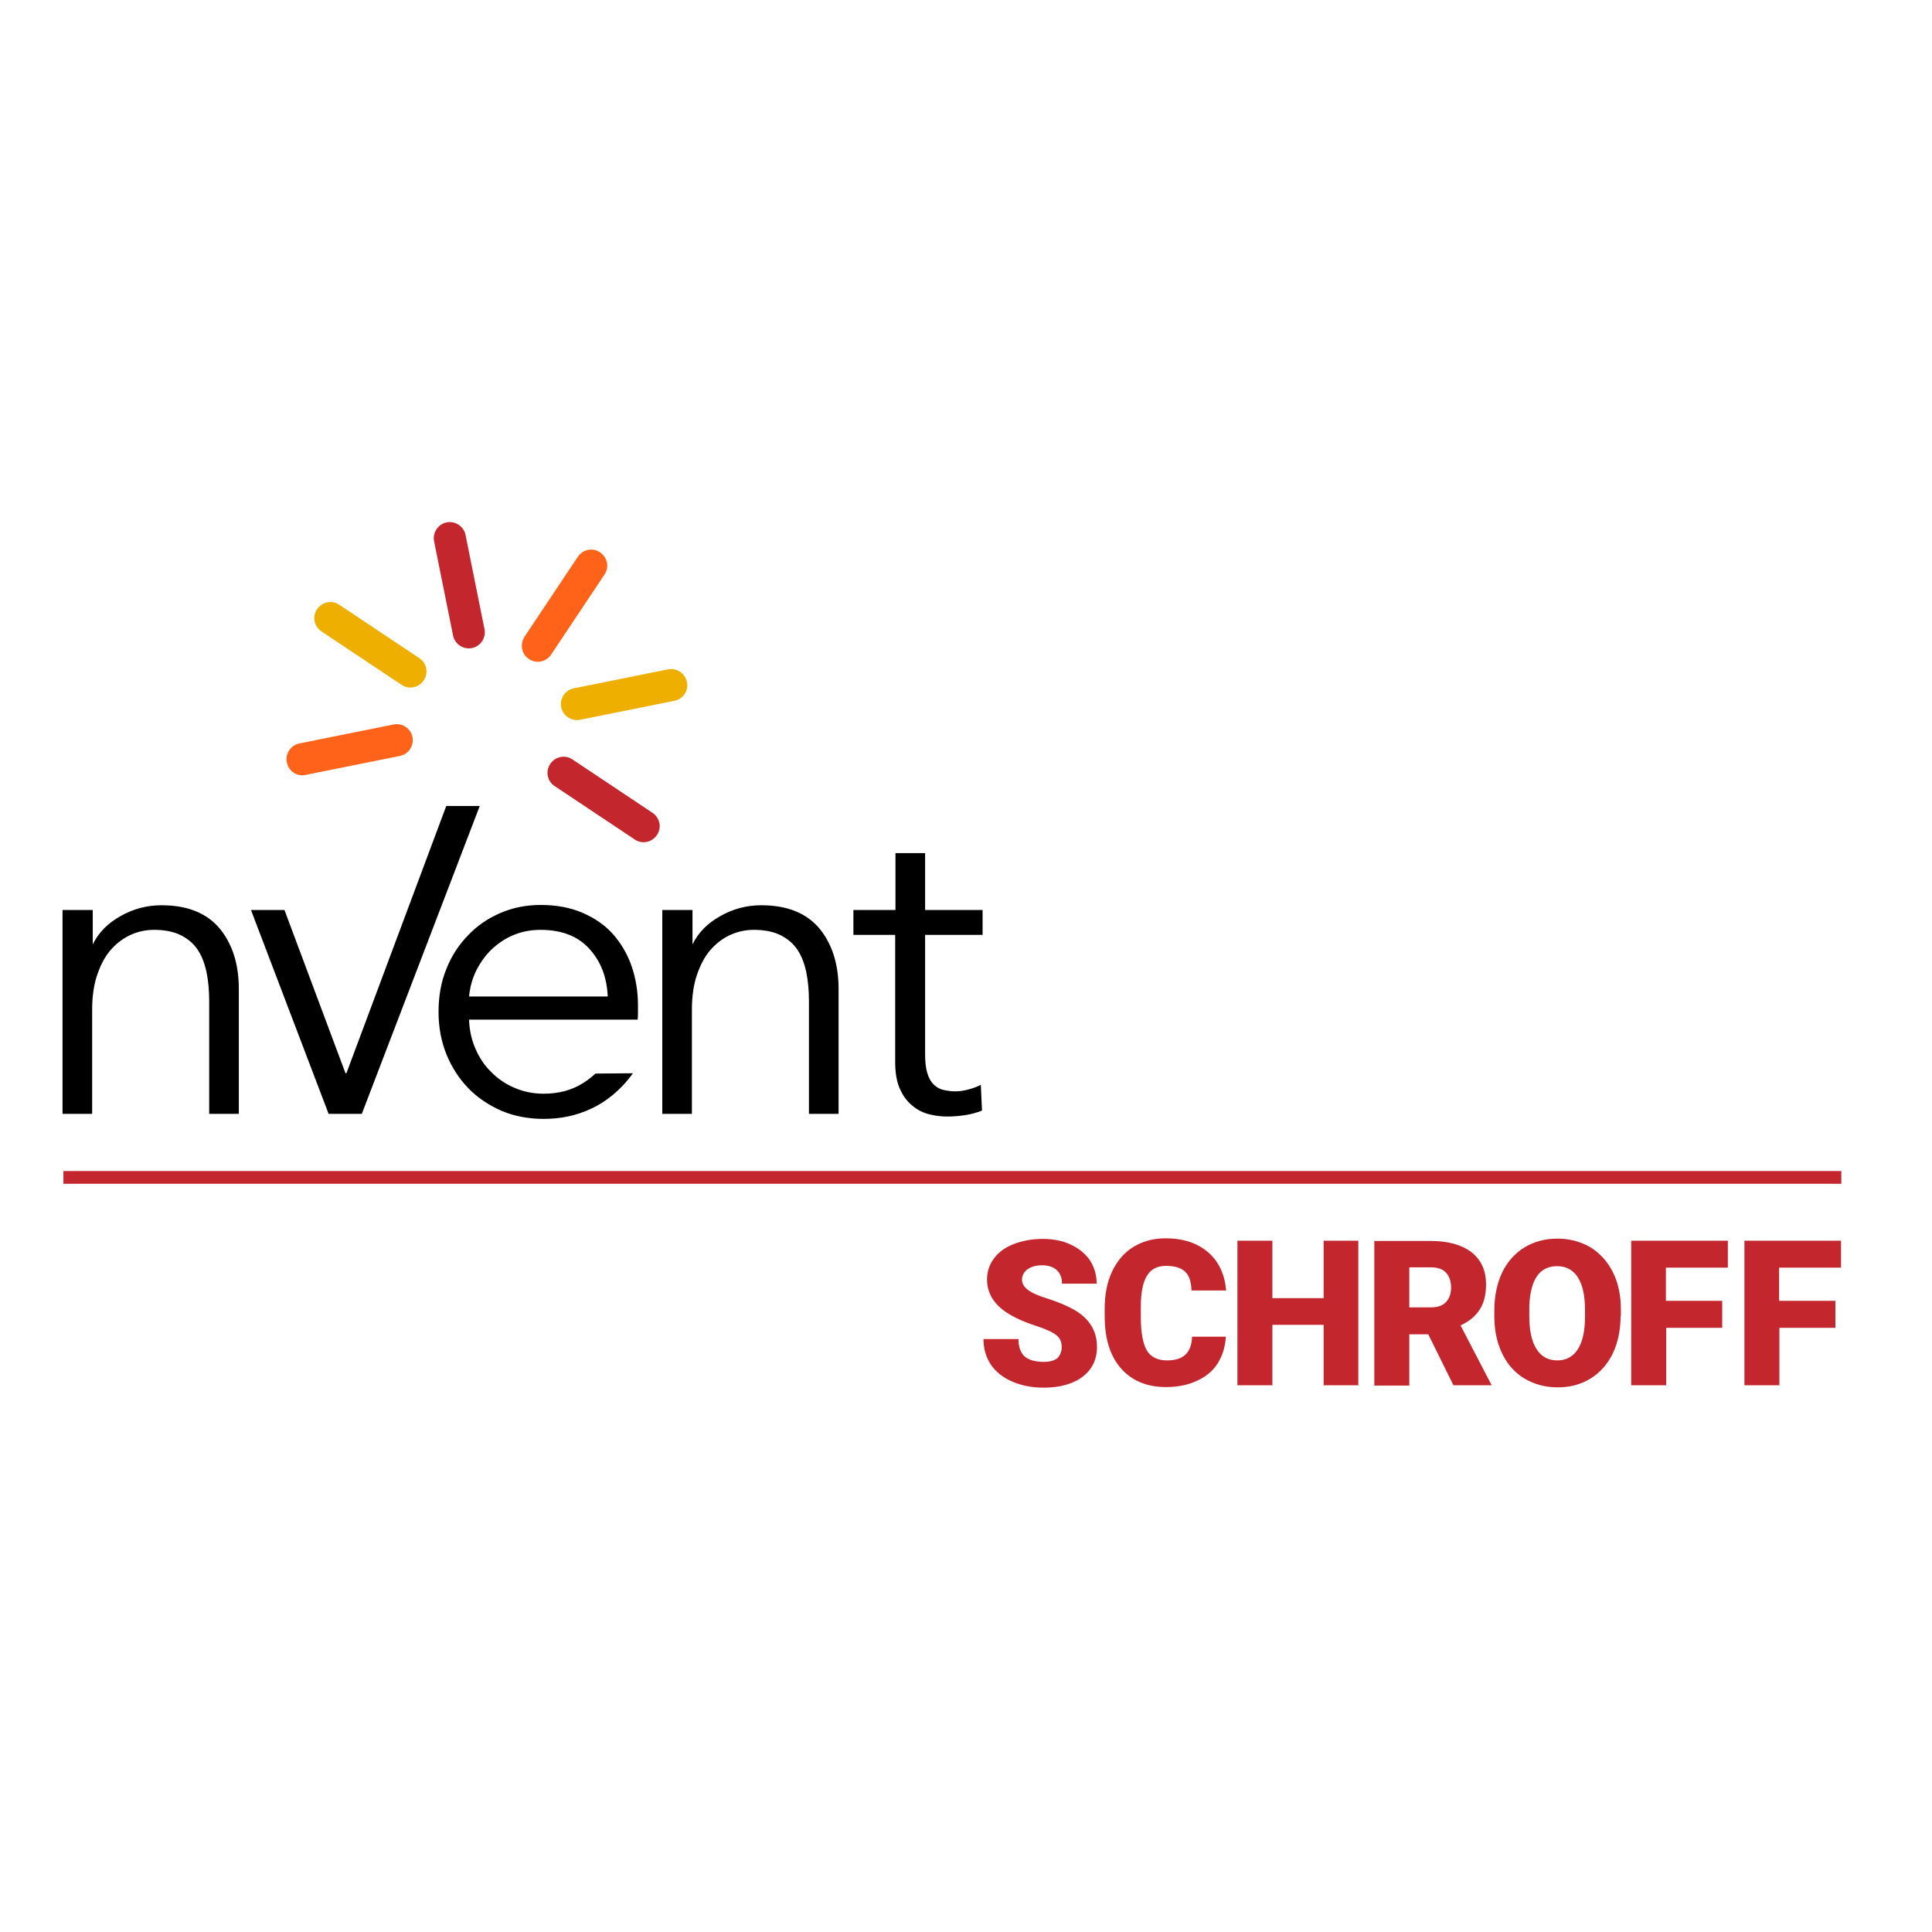
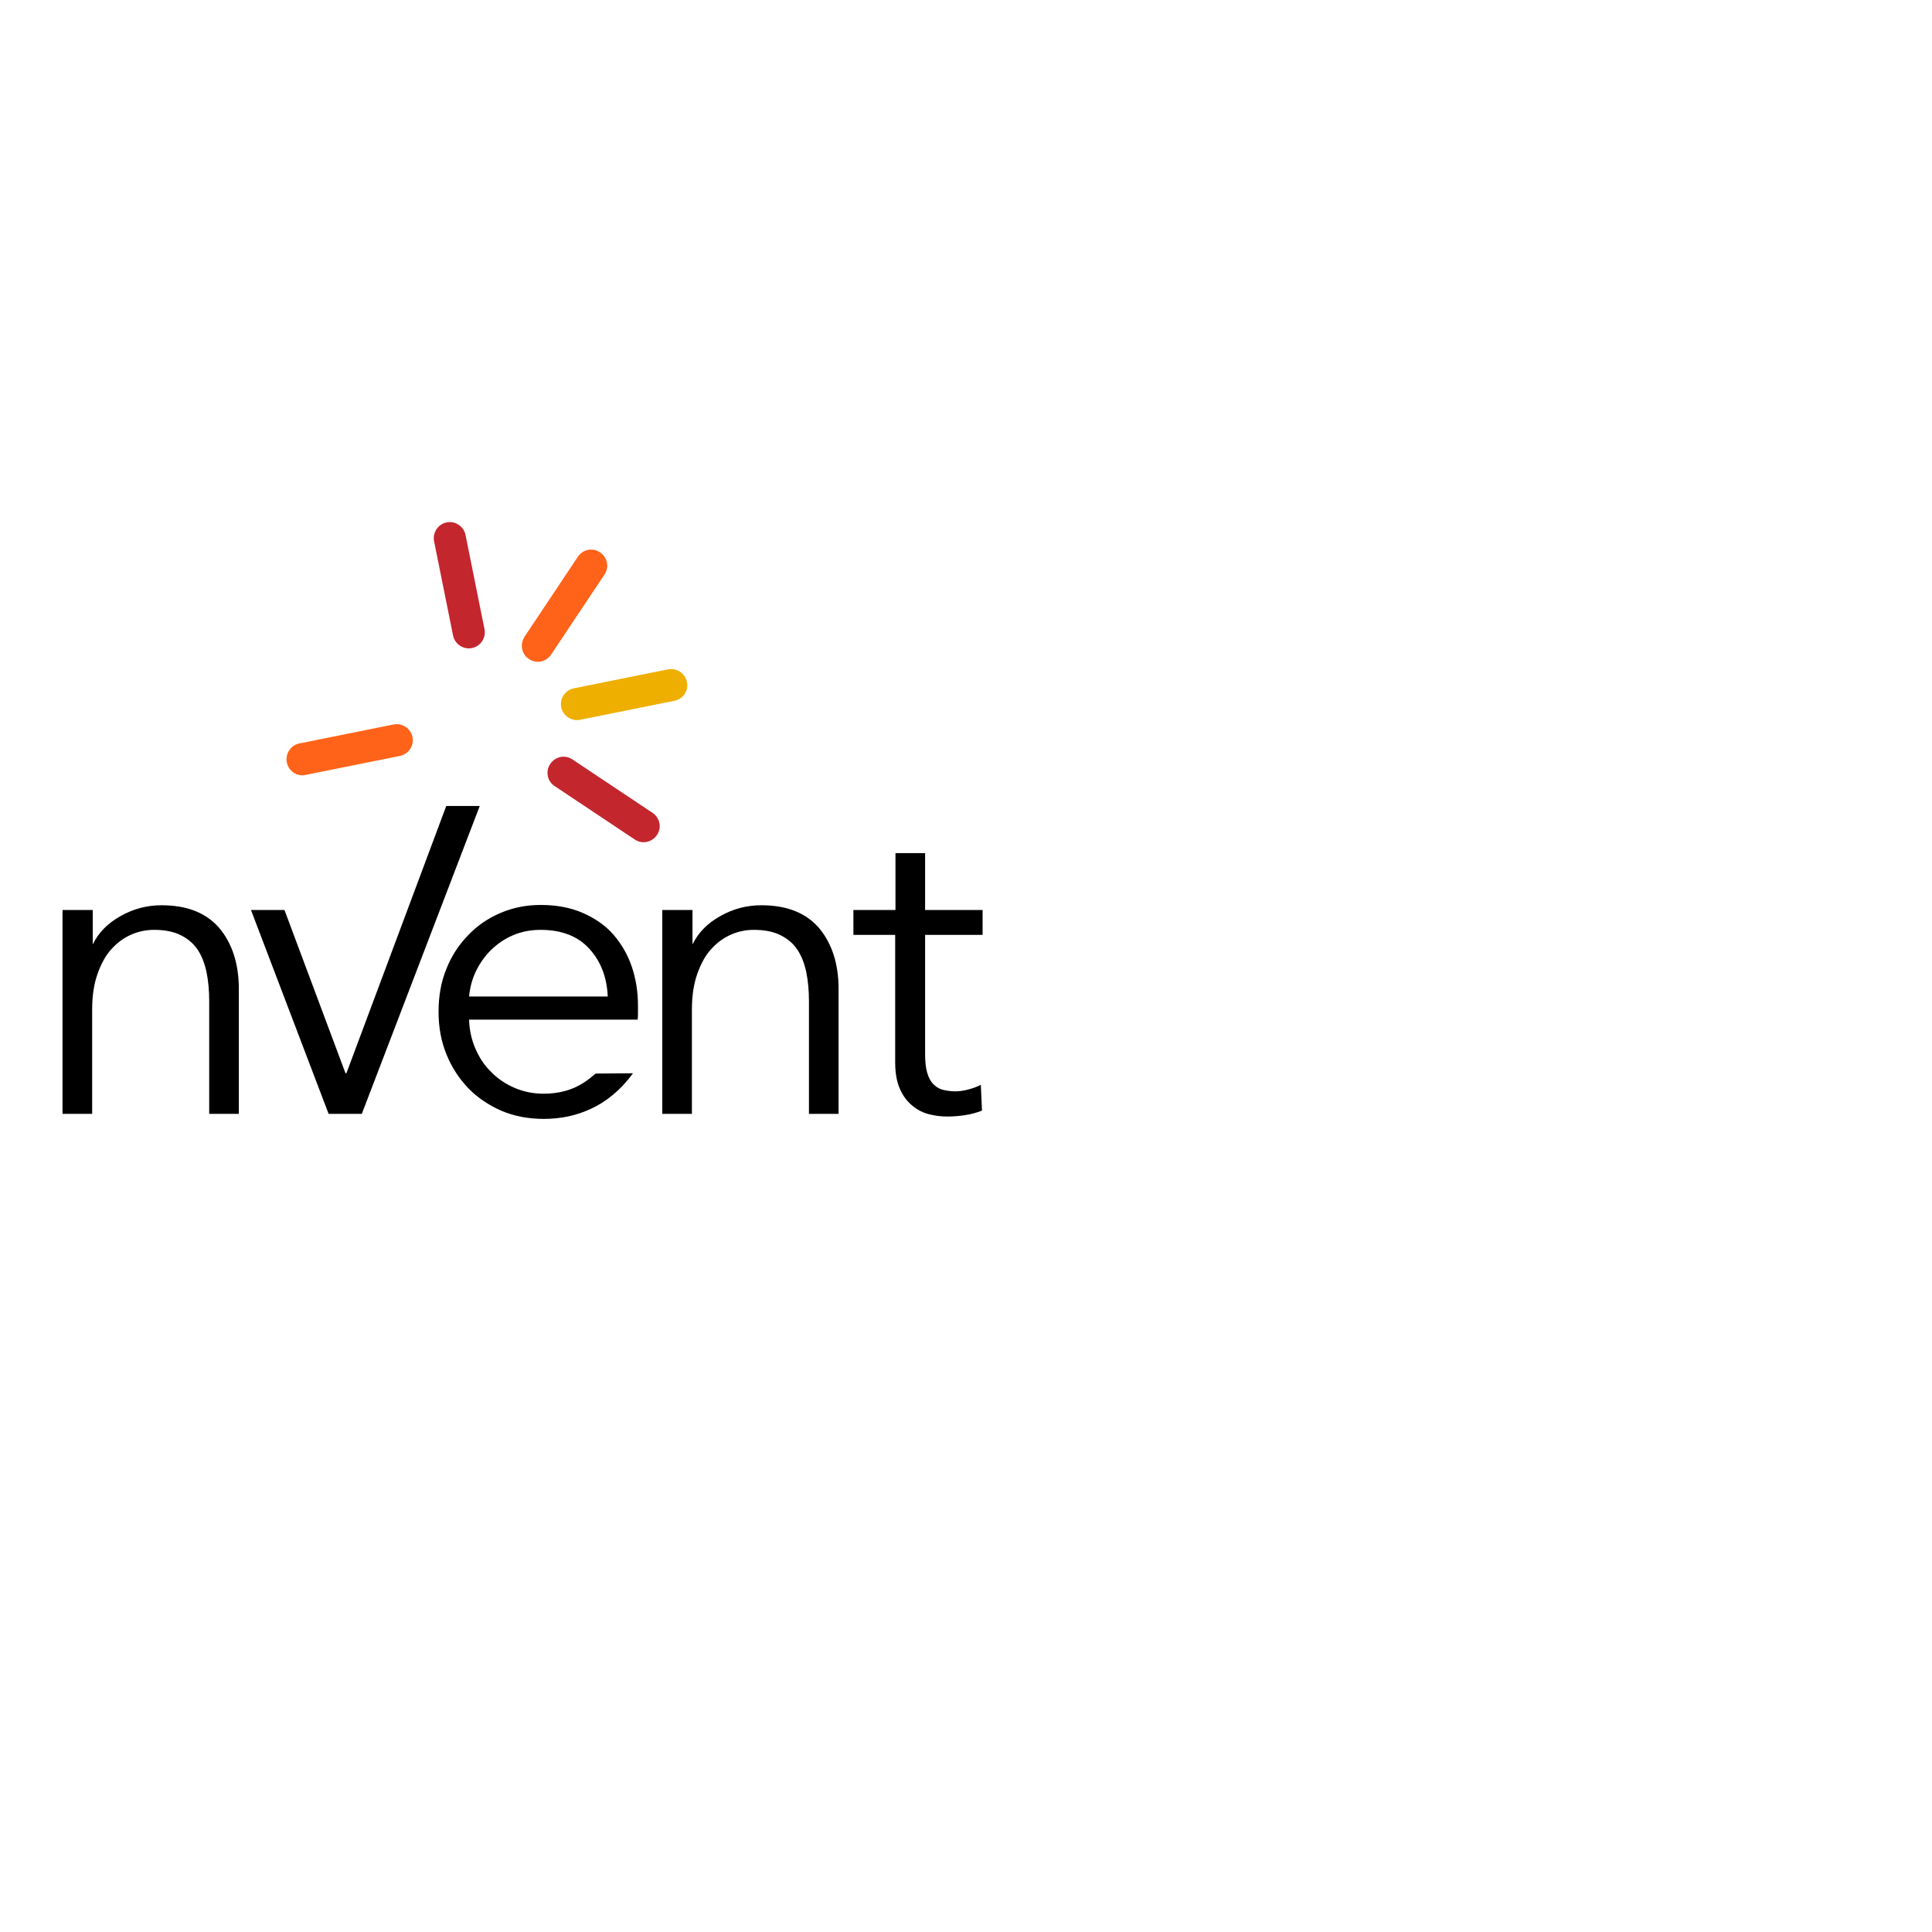
<svg xmlns="http://www.w3.org/2000/svg" id="layer" x="0px" y="0px" viewBox="0 0 652 652" style="enable-background:new 0 0 652 652;" xml:space="preserve">
  <style type="text/css"> .st0{fill:#C4262E;} .st1{fill:#FF6319;} .st2{fill:#EEAF00;} </style>
-   <path class="st0" d="M619.5,448.1h-19v19.4h-11.8v-48.8h32.6v9.1h-20.9V439h19V448.1z M581.3,448.1h-19v19.4h-11.8v-48.8h32.6v9.1 h-20.9V439h19V448.1z M546.9,444.1c0,4.8-0.9,9-2.6,12.6c-1.8,3.7-4.3,6.5-7.5,8.5s-7,3-11.1,3c-4.2,0-7.8-1-11.1-2.9 c-3.2-1.9-5.7-4.6-7.5-8.2s-2.7-7.6-2.8-12.2v-2.7c0-4.8,0.9-9,2.6-12.7c1.8-3.7,4.3-6.5,7.5-8.5c3.3-2,7-3,11.2-3 c4.1,0,7.8,1,11.1,2.9c3.2,2,5.8,4.8,7.6,8.4c1.8,3.6,2.7,7.8,2.7,12.5V444.1z M534.9,442.1c0-4.9-0.8-8.5-2.4-11 c-1.6-2.5-3.9-3.8-7-3.8c-5.9,0-9,4.4-9.4,13.3l0,3.6c0,4.8,0.8,8.5,2.4,11c1.6,2.6,3.9,3.9,7.1,3.9c3,0,5.3-1.3,6.9-3.8 c1.6-2.5,2.4-6.2,2.4-10.9V442.1z M482,450.3h-6.4v17.3h-11.8v-48.8h19.2c5.8,0,10.3,1.3,13.6,3.8c3.3,2.6,4.9,6.2,4.9,10.9 c0,3.4-0.7,6.2-2.1,8.4c-1.4,2.2-3.5,4-6.5,5.4l10.5,20.2h-12.9L482,450.3z M475.6,441.2h7.4c2.2,0,3.9-0.6,5-1.8 c1.1-1.2,1.7-2.8,1.7-4.9c0-2.1-0.6-3.8-1.7-5c-1.1-1.2-2.8-1.8-5-1.8h-7.4V441.2z M458.4,467.5h-11.7v-20.4h-17.3v20.4h-11.8v-48.8 h11.8v19.4h17.3v-19.4h11.7V467.5z M413.7,451c-0.2,3.4-1.1,6.4-2.7,9s-4,4.6-7.1,6c-3,1.4-6.5,2.1-10.4,2.1 c-6.4,0-11.5-2.1-15.2-6.3s-5.5-10.1-5.5-17.7v-2.4c0-4.8,0.8-9,2.5-12.6c1.7-3.6,4.1-6.4,7.2-8.3c3.1-1.9,6.7-2.9,10.9-2.9 c5.9,0,10.7,1.6,14.3,4.7c3.6,3.1,5.6,7.4,6.1,12.9h-11.7c-0.1-3-0.8-5.1-2.2-6.4c-1.4-1.3-3.6-1.9-6.4-1.9c-2.9,0-5.1,1.1-6.4,3.3 c-1.4,2.2-2.1,5.7-2.1,10.5v3.5c0,5.2,0.7,8.9,2,11.2c1.3,2.2,3.6,3.4,6.8,3.4c2.7,0,4.8-0.6,6.2-1.9c1.4-1.3,2.2-3.3,2.3-6.1H413.7 z M358.3,454.6c0-1.7-0.6-3.1-1.8-4c-1.2-1-3.4-2-6.4-3c-3.1-1-5.6-2-7.5-3c-6.3-3.1-9.5-7.4-9.5-12.8c0-2.7,0.8-5.1,2.4-7.2 c1.6-2.1,3.8-3.7,6.7-4.8c2.9-1.1,6.1-1.7,9.7-1.7c3.5,0,6.7,0.6,9.4,1.9c2.8,1.3,4.9,3,6.5,5.3c1.5,2.3,2.3,5,2.3,7.9h-11.7 c0-2-0.6-3.5-1.8-4.6c-1.2-1.1-2.9-1.6-4.9-1.6c-2.1,0-3.8,0.5-5,1.4c-1.2,0.9-1.8,2.1-1.8,3.5c0,1.3,0.7,2.4,2,3.4 c1.3,1,3.7,2.1,7.1,3.1c3.4,1.1,6.1,2.3,8.3,3.5c5.3,3,7.9,7.2,7.9,12.6c0,4.3-1.6,7.6-4.8,10.1c-3.2,2.4-7.6,3.7-13.2,3.7 c-4,0-7.5-0.7-10.7-2.1c-3.2-1.4-5.6-3.4-7.2-5.8c-1.6-2.5-2.4-5.3-2.4-8.5h11.8c0,2.6,0.7,4.5,2,5.8c1.4,1.2,3.5,1.9,6.6,1.9 c1.9,0,3.5-0.4,4.6-1.3C357.8,457.3,358.3,456.1,358.3,454.6z M621.4,395.2h-600v4.3h600V395.2z" />
  <path d="M331.6,315.5h-19.4v40.2c0,2.5,0.2,4.6,0.7,6.3c0.5,1.7,1.2,3,2.1,3.9c0.9,0.9,2,1.6,3.3,1.9c1.3,0.3,2.6,0.5,4.1,0.5 c1.4,0,2.8-0.2,4.3-0.6c1.5-0.4,3-0.9,4.3-1.6l0.4,8.7c-1.8,0.7-3.6,1.2-5.5,1.5c-1.9,0.3-4,0.5-6.2,0.5c-1.9,0-3.8-0.2-5.9-0.7 c-2.1-0.5-4-1.4-5.7-2.8c-1.8-1.4-3.2-3.2-4.3-5.6c-1.1-2.3-1.7-5.4-1.7-9.2v-43H288v-8.4h14.2v-19.2h10v19.2h19.4V315.5z M233.7,307.1l0,11.6h0c2-4,4.9-7,9.3-9.5c4.4-2.5,9-3.7,13.9-3.7c8.7,0,15.2,2.6,19.6,7.8c4.3,5.2,6.5,12,6.5,20.5v42.1h-10v-38 c0-3.6-0.3-6.9-0.9-9.8c-0.6-2.9-1.6-5.5-3-7.6c-1.4-2.1-3.3-3.7-5.7-4.9c-2.4-1.2-5.4-1.8-9-1.8c-2.6,0-5.2,0.5-7.7,1.6 c-2.5,1.1-4.7,2.7-6.7,4.9c-2,2.2-3.5,5-4.7,8.4c-1.2,3.4-1.8,7.4-1.8,12v35.2h-10l0-68.8H233.7z M201,362.3 c-1.3,1.1-2.6,2.2-4.2,3.2c-3.8,2.4-8.2,3.6-13.4,3.6c-3.5,0-6.8-0.7-9.8-2c-3-1.3-5.7-3.1-7.9-5.4c-2.3-2.2-4-4.9-5.3-7.9 c-1.3-3-2-6.3-2.1-9.7h56.9c0.1-0.9,0.1-1.7,0.1-2.5c0-0.8,0-1.5,0-2.2c0-4.7-0.7-9.1-2.1-13.2c-1.4-4.1-3.5-7.7-6.2-10.8 c-2.7-3.1-6.2-5.5-10.3-7.3c-4.1-1.8-8.9-2.7-14.2-2.7c-4.9,0-9.4,0.9-13.6,2.7c-4.2,1.8-7.9,4.3-11,7.6c-3.1,3.2-5.6,7-7.3,11.4 c-1.8,4.4-2.6,9.2-2.6,14.4c0,5.2,0.9,10,2.7,14.4c1.8,4.4,4.3,8.2,7.4,11.4c3.1,3.2,6.9,5.7,11.2,7.6c4.3,1.8,9.1,2.7,14.2,2.7 c5.7,0,11-1.1,15.9-3.4c4.9-2.2,10-6.2,14.2-12L201,362.3z M160.6,327.8c1.3-2.7,3-5.1,5.1-7.2c2.2-2.1,4.6-3.8,7.5-5 c2.8-1.2,5.9-1.8,9.2-1.8c7.1,0,12.6,2.1,16.5,6.4c3.9,4.3,5.9,9.6,6.2,16.1h-46.8C158.6,333.3,159.3,330.5,160.6,327.8z M150.6,272 l-33.7,90.2h-0.3l-20.6-55.1H84.7l26.2,68.8h11.2L161.9,272H150.6z M31.3,307.1l0,11.6h0c2-4,4.9-7,9.3-9.5c4.4-2.5,9-3.7,13.9-3.7 c8.7,0,15.2,2.6,19.6,7.8c4.3,5.2,6.5,12,6.5,20.5v42.1h-10v-38c0-3.6-0.3-6.9-0.9-9.8c-0.6-2.9-1.6-5.5-3-7.6 c-1.4-2.1-3.3-3.7-5.7-4.9c-2.4-1.2-5.4-1.8-9-1.8c-2.6,0-5.2,0.5-7.7,1.6c-2.5,1.1-4.7,2.7-6.7,4.9c-2,2.2-3.5,5-4.7,8.4 c-1.2,3.4-1.8,7.4-1.8,12v35.2h-10l0-68.8H31.3z" />
  <path class="st1" d="M96.8,257.3c-0.6-2.9,1.3-5.8,4.2-6.4l31.8-6.4c2.9-0.6,5.8,1.3,6.4,4.2c0.6,2.9-1.3,5.8-4.2,6.4l-31.8,6.4 C100.3,262.2,97.4,260.3,96.8,257.3z" />
-   <path class="st2" d="M143,229.6c-1.7,2.5-5,3.2-7.5,1.5l-27-18c-2.5-1.7-3.2-5-1.5-7.5c1.7-2.5,5-3.2,7.5-1.5l27,18 C144,223.7,144.7,227.1,143,229.6z" />
  <path class="st0" d="M163.5,212.3c0.6,2.9-1.3,5.8-4.2,6.4c-2.9,0.6-5.8-1.3-6.4-4.2l-6.4-31.8c-0.6-2.9,1.3-5.8,4.2-6.4 c2.9-0.6,5.8,1.3,6.4,4.2L163.5,212.3z" />
  <path class="st1" d="M177,214.9l18-27c1.7-2.5,5-3.2,7.5-1.5c2.5,1.7,3.2,5,1.5,7.5l-18,27c-1.7,2.5-5,3.2-7.5,1.5 C176,220.8,175.4,217.4,177,214.9z" />
  <path class="st2" d="M227.6,236.5l-31.8,6.4c-2.9,0.6-5.8-1.3-6.4-4.2c-0.6-2.9,1.3-5.8,4.2-6.4l31.8-6.4c2.9-0.6,5.8,1.3,6.4,4.2 C232.5,233,230.6,235.9,227.6,236.5z" />
  <path class="st0" d="M221.7,281.8c-1.7,2.5-5,3.2-7.5,1.5l-27-18c-2.5-1.6-3.2-5-1.5-7.5c1.7-2.5,5-3.2,7.5-1.5l27,18 C222.7,276,223.4,279.3,221.7,281.8z" />
</svg>